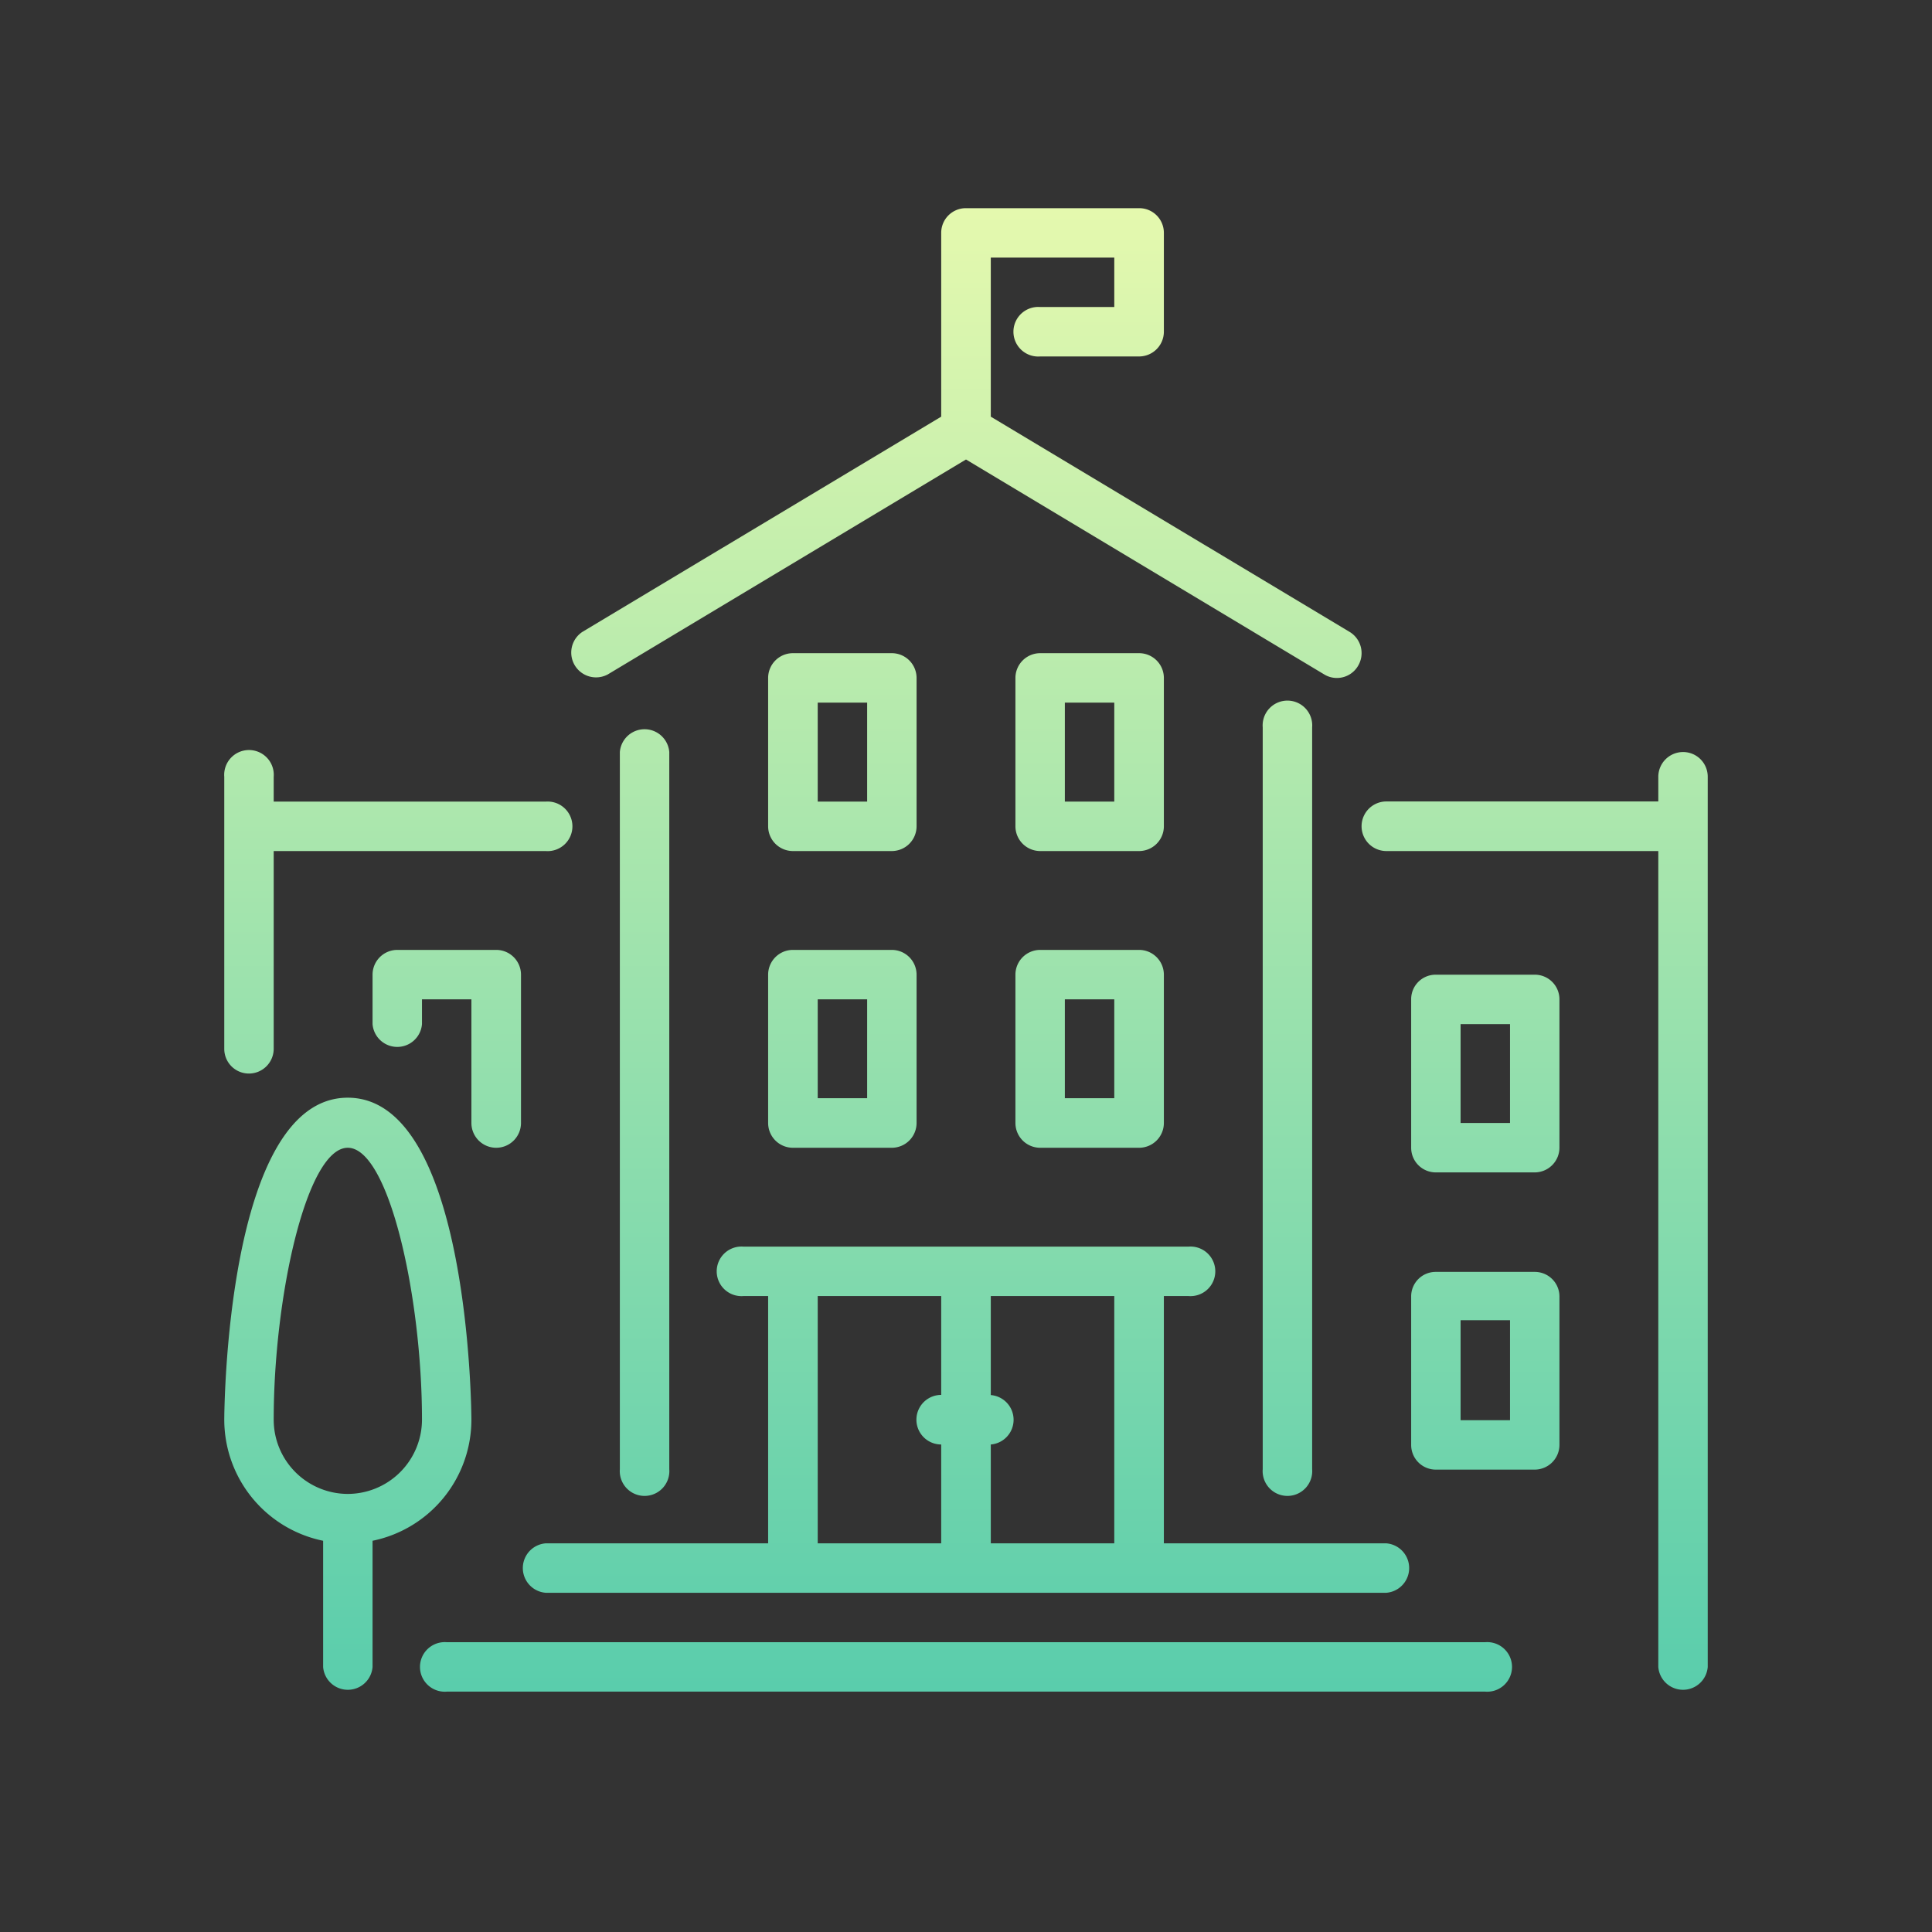
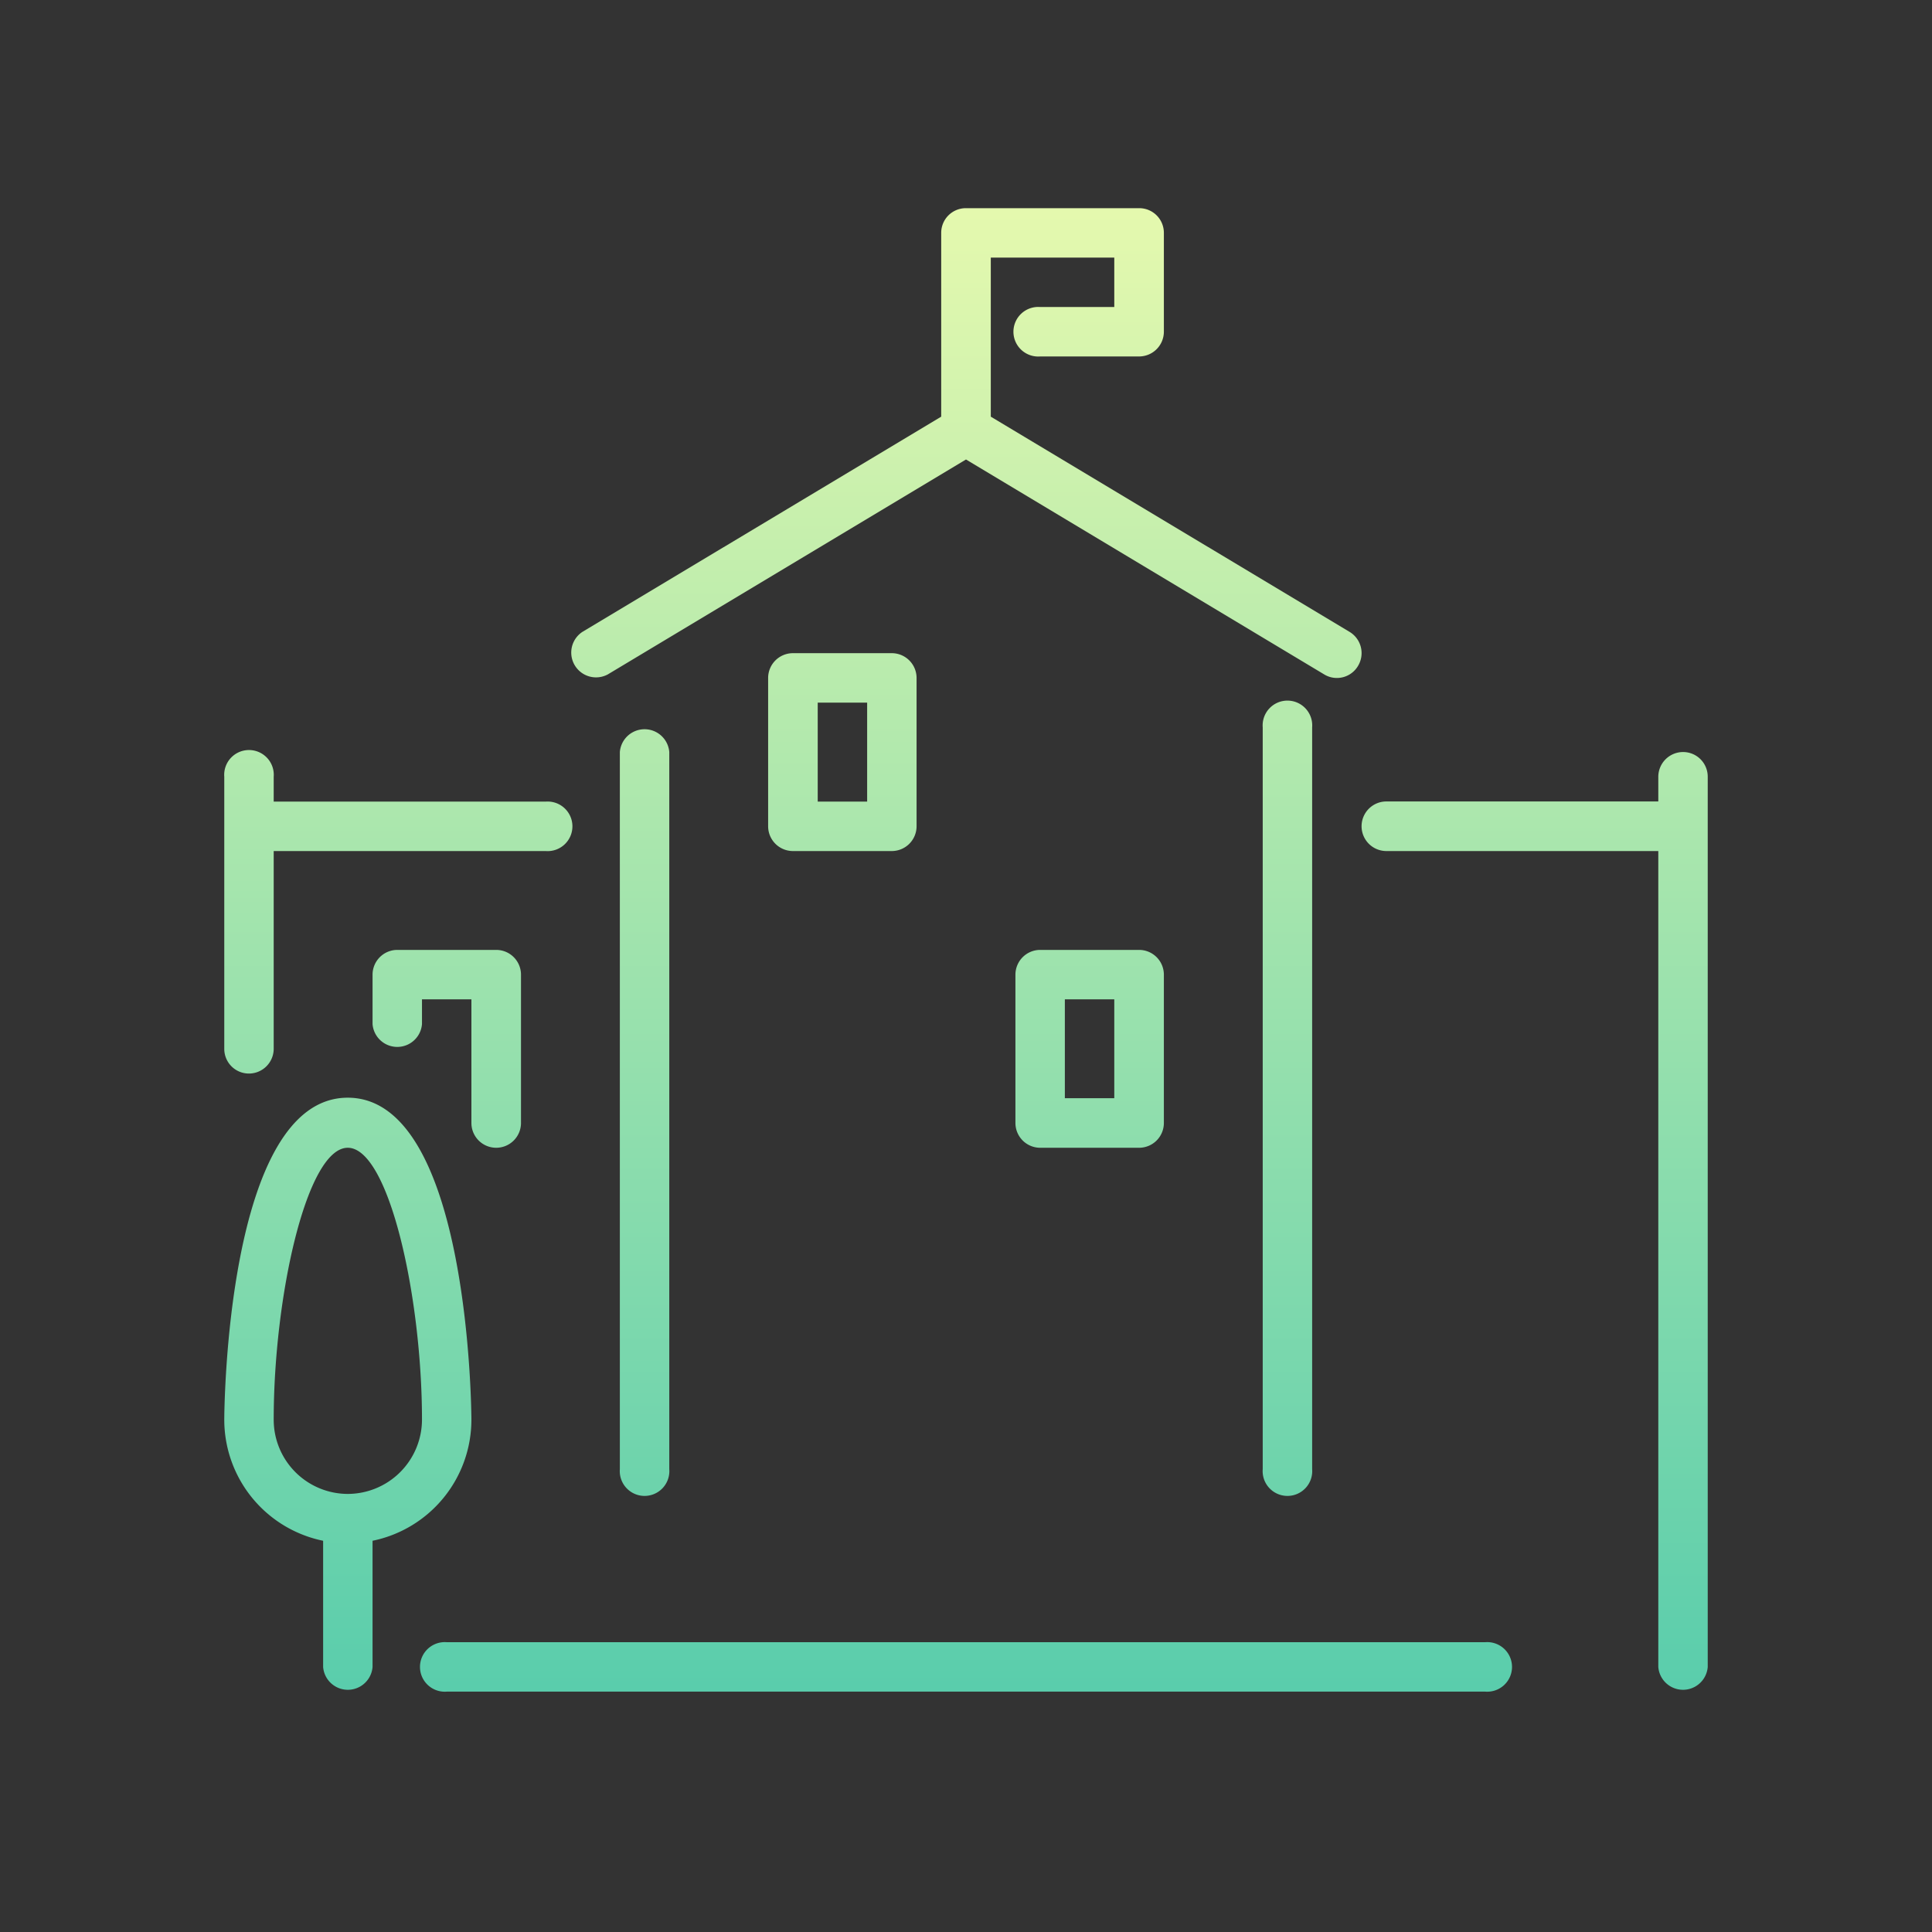
<svg xmlns="http://www.w3.org/2000/svg" viewBox="0 0 120 120">
  <rect x="0" y="0" width="120" height="120" fill="#333333" stroke="none" />
  <defs>
    <linearGradient id="gradientColor" x1="0%" y1="0%" x2="0%" y2="100%" gradientUnits="userSpaceOnUse">
      <stop offset="0%" style="stop-color:#F8FFAE;stop-opacity:1" />
      <stop offset="100%" style="stop-color:#43C6AC;stop-opacity:1" />
    </linearGradient>
  </defs>
  <g fill="url('#gradientColor')">
-     <path d="M47.71,69.75a1.54,1.54,0,0,0,1.54,1.54h6.14a1.54,1.54,0,0,0,1.54-1.54V60.54A1.54,1.54,0,0,0,55.39,59H49.25a1.54,1.54,0,0,0-1.54,1.54v9.21Zm3.08-7.68h3.07v6.14H50.79Z" />
    <path d="M49.25,52.86h6.14a1.54,1.54,0,0,0,1.54-1.54V42.11a1.54,1.54,0,0,0-1.54-1.54H49.25a1.54,1.54,0,0,0-1.54,1.54v9.21A1.54,1.54,0,0,0,49.25,52.86Zm1.54-9.22h3.07v6.15H50.79Z" />
    <path d="M37.75,41.89,60,28.54,82.25,41.89a1.5,1.5,0,0,0,.79.22,1.52,1.52,0,0,0,1.31-.75,1.54,1.54,0,0,0-.52-2.11L61.54,25.88V16h7.67v3.07h-4.6a1.54,1.54,0,1,0,0,3.07h6.14a1.54,1.54,0,0,0,1.54-1.54V14.46a1.53,1.53,0,0,0-1.54-1.53H60a1.53,1.53,0,0,0-1.54,1.53V25.88L36.17,39.25a1.54,1.54,0,0,0,1.58,2.64Z" />
    <path d="M30.82,71.29a1.54,1.54,0,0,0,1.54-1.54V60.54A1.54,1.54,0,0,0,30.82,59H24.68a1.54,1.54,0,0,0-1.54,1.54v3.07a1.54,1.54,0,0,0,3.07,0V62.07h3.07v7.68A1.54,1.54,0,0,0,30.82,71.29Z" />
    <path d="M41.57,91.25V46.71a1.54,1.54,0,0,0-3.07,0V91.25a1.54,1.54,0,1,0,3.07,0Z" />
-     <path d="M33.89,98.93H86.11a1.54,1.54,0,0,0,0-3.07H72.29V80.5h1.53a1.54,1.54,0,1,0,0-3.07H46.18a1.54,1.54,0,1,0,0,3.07h1.53V95.86H33.89a1.54,1.54,0,0,0,0,3.07Zm27.65-9.21a1.54,1.54,0,0,0,0-3.07V80.5h7.67V95.86H61.54V89.72ZM50.79,80.5h7.67v6.14a1.54,1.54,0,0,0,0,3.08v6.14H50.79Z" />
-     <path d="M95.32,79H89.18a1.52,1.52,0,0,0-1.53,1.53v9.22a1.53,1.53,0,0,0,1.53,1.53h6.14a1.54,1.54,0,0,0,1.54-1.53V80.5A1.53,1.53,0,0,0,95.32,79Zm-1.53,9.21H90.72V82h3.07Z" />
-     <path d="M95.32,60.54H89.18a1.52,1.52,0,0,0-1.53,1.53v9.22a1.53,1.53,0,0,0,1.53,1.53h6.14a1.54,1.54,0,0,0,1.54-1.53V62.07A1.53,1.53,0,0,0,95.32,60.54Zm-1.53,9.21H90.72V63.61h3.07Z" />
    <path d="M92.25,102H27.75a1.54,1.54,0,1,0,0,3.07h64.5a1.54,1.54,0,1,0,0-3.07Z" />
    <path d="M104.54,46.71A1.54,1.54,0,0,0,103,48.25v1.53H86.11a1.54,1.54,0,0,0,0,3.08H103v50.68a1.54,1.54,0,0,0,3.07,0V48.25A1.53,1.53,0,0,0,104.54,46.71Z" />
    <path d="M63.07,69.75a1.54,1.54,0,0,0,1.54,1.54h6.14a1.54,1.54,0,0,0,1.54-1.54V60.54A1.54,1.54,0,0,0,70.75,59H64.61a1.54,1.54,0,0,0-1.54,1.54v9.21Zm3.07-7.68h3.07v6.14H66.14V62.07Z" />
    <path d="M29.28,88.18c0-.2-.08-20-7.68-20s-7.67,19.77-7.67,20a7.68,7.68,0,0,0,6.14,7.52v7.84a1.54,1.54,0,0,0,3.07,0V95.7A7.68,7.68,0,0,0,29.28,88.18ZM21.6,92.79A4.61,4.61,0,0,1,17,88.18c0-7.65,2.05-16.89,4.6-16.89s4.61,9.24,4.61,16.89A4.62,4.62,0,0,1,21.6,92.79Z" />
    <path d="M81.5,91.25V45.18a1.54,1.54,0,1,0-3.07,0V91.25a1.54,1.54,0,1,0,3.07,0Z" />
-     <path d="M64.61,52.86h6.14a1.54,1.54,0,0,0,1.54-1.54V42.11a1.54,1.54,0,0,0-1.54-1.54H64.61a1.54,1.54,0,0,0-1.54,1.54v9.21A1.54,1.54,0,0,0,64.61,52.86Zm1.53-9.22h3.07v6.15H66.14V43.64Z" />
    <path d="M15.46,66.68A1.54,1.54,0,0,0,17,65.14V52.86H33.89a1.54,1.54,0,1,0,0-3.07H17V48.25a1.54,1.54,0,1,0-3.07,0V65.14A1.53,1.53,0,0,0,15.46,66.68Z" />
  </g>
</svg>